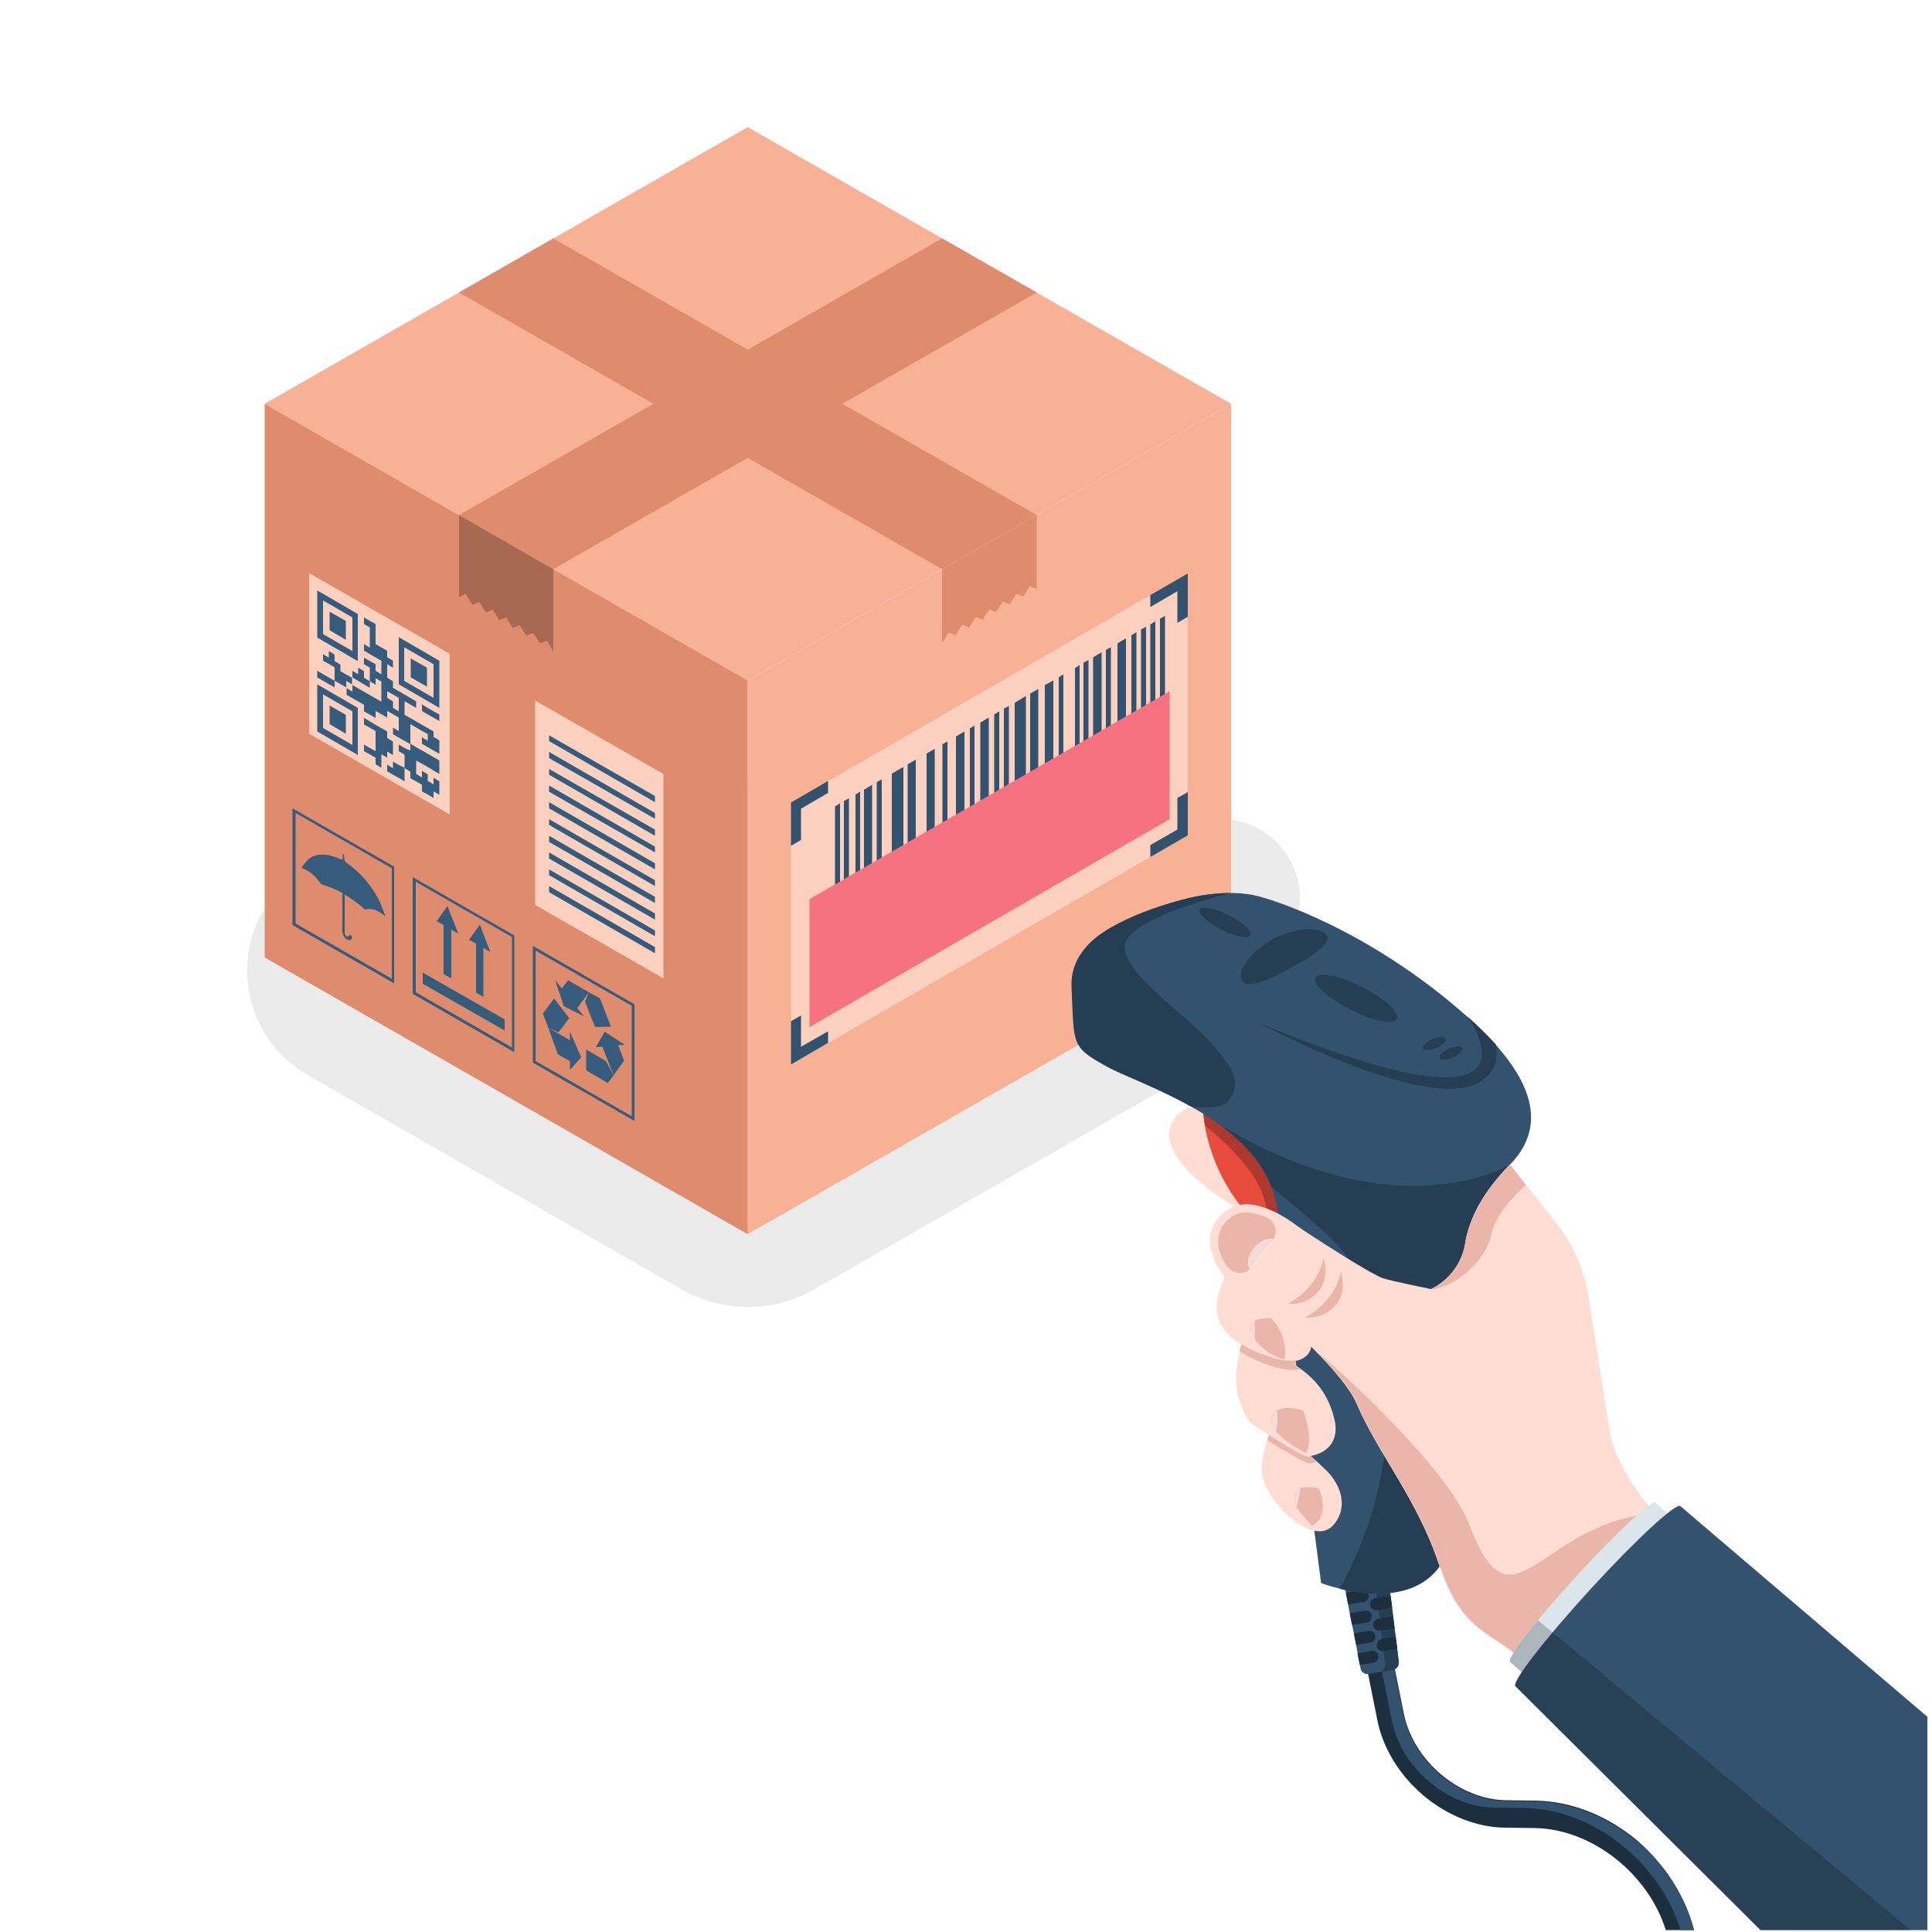
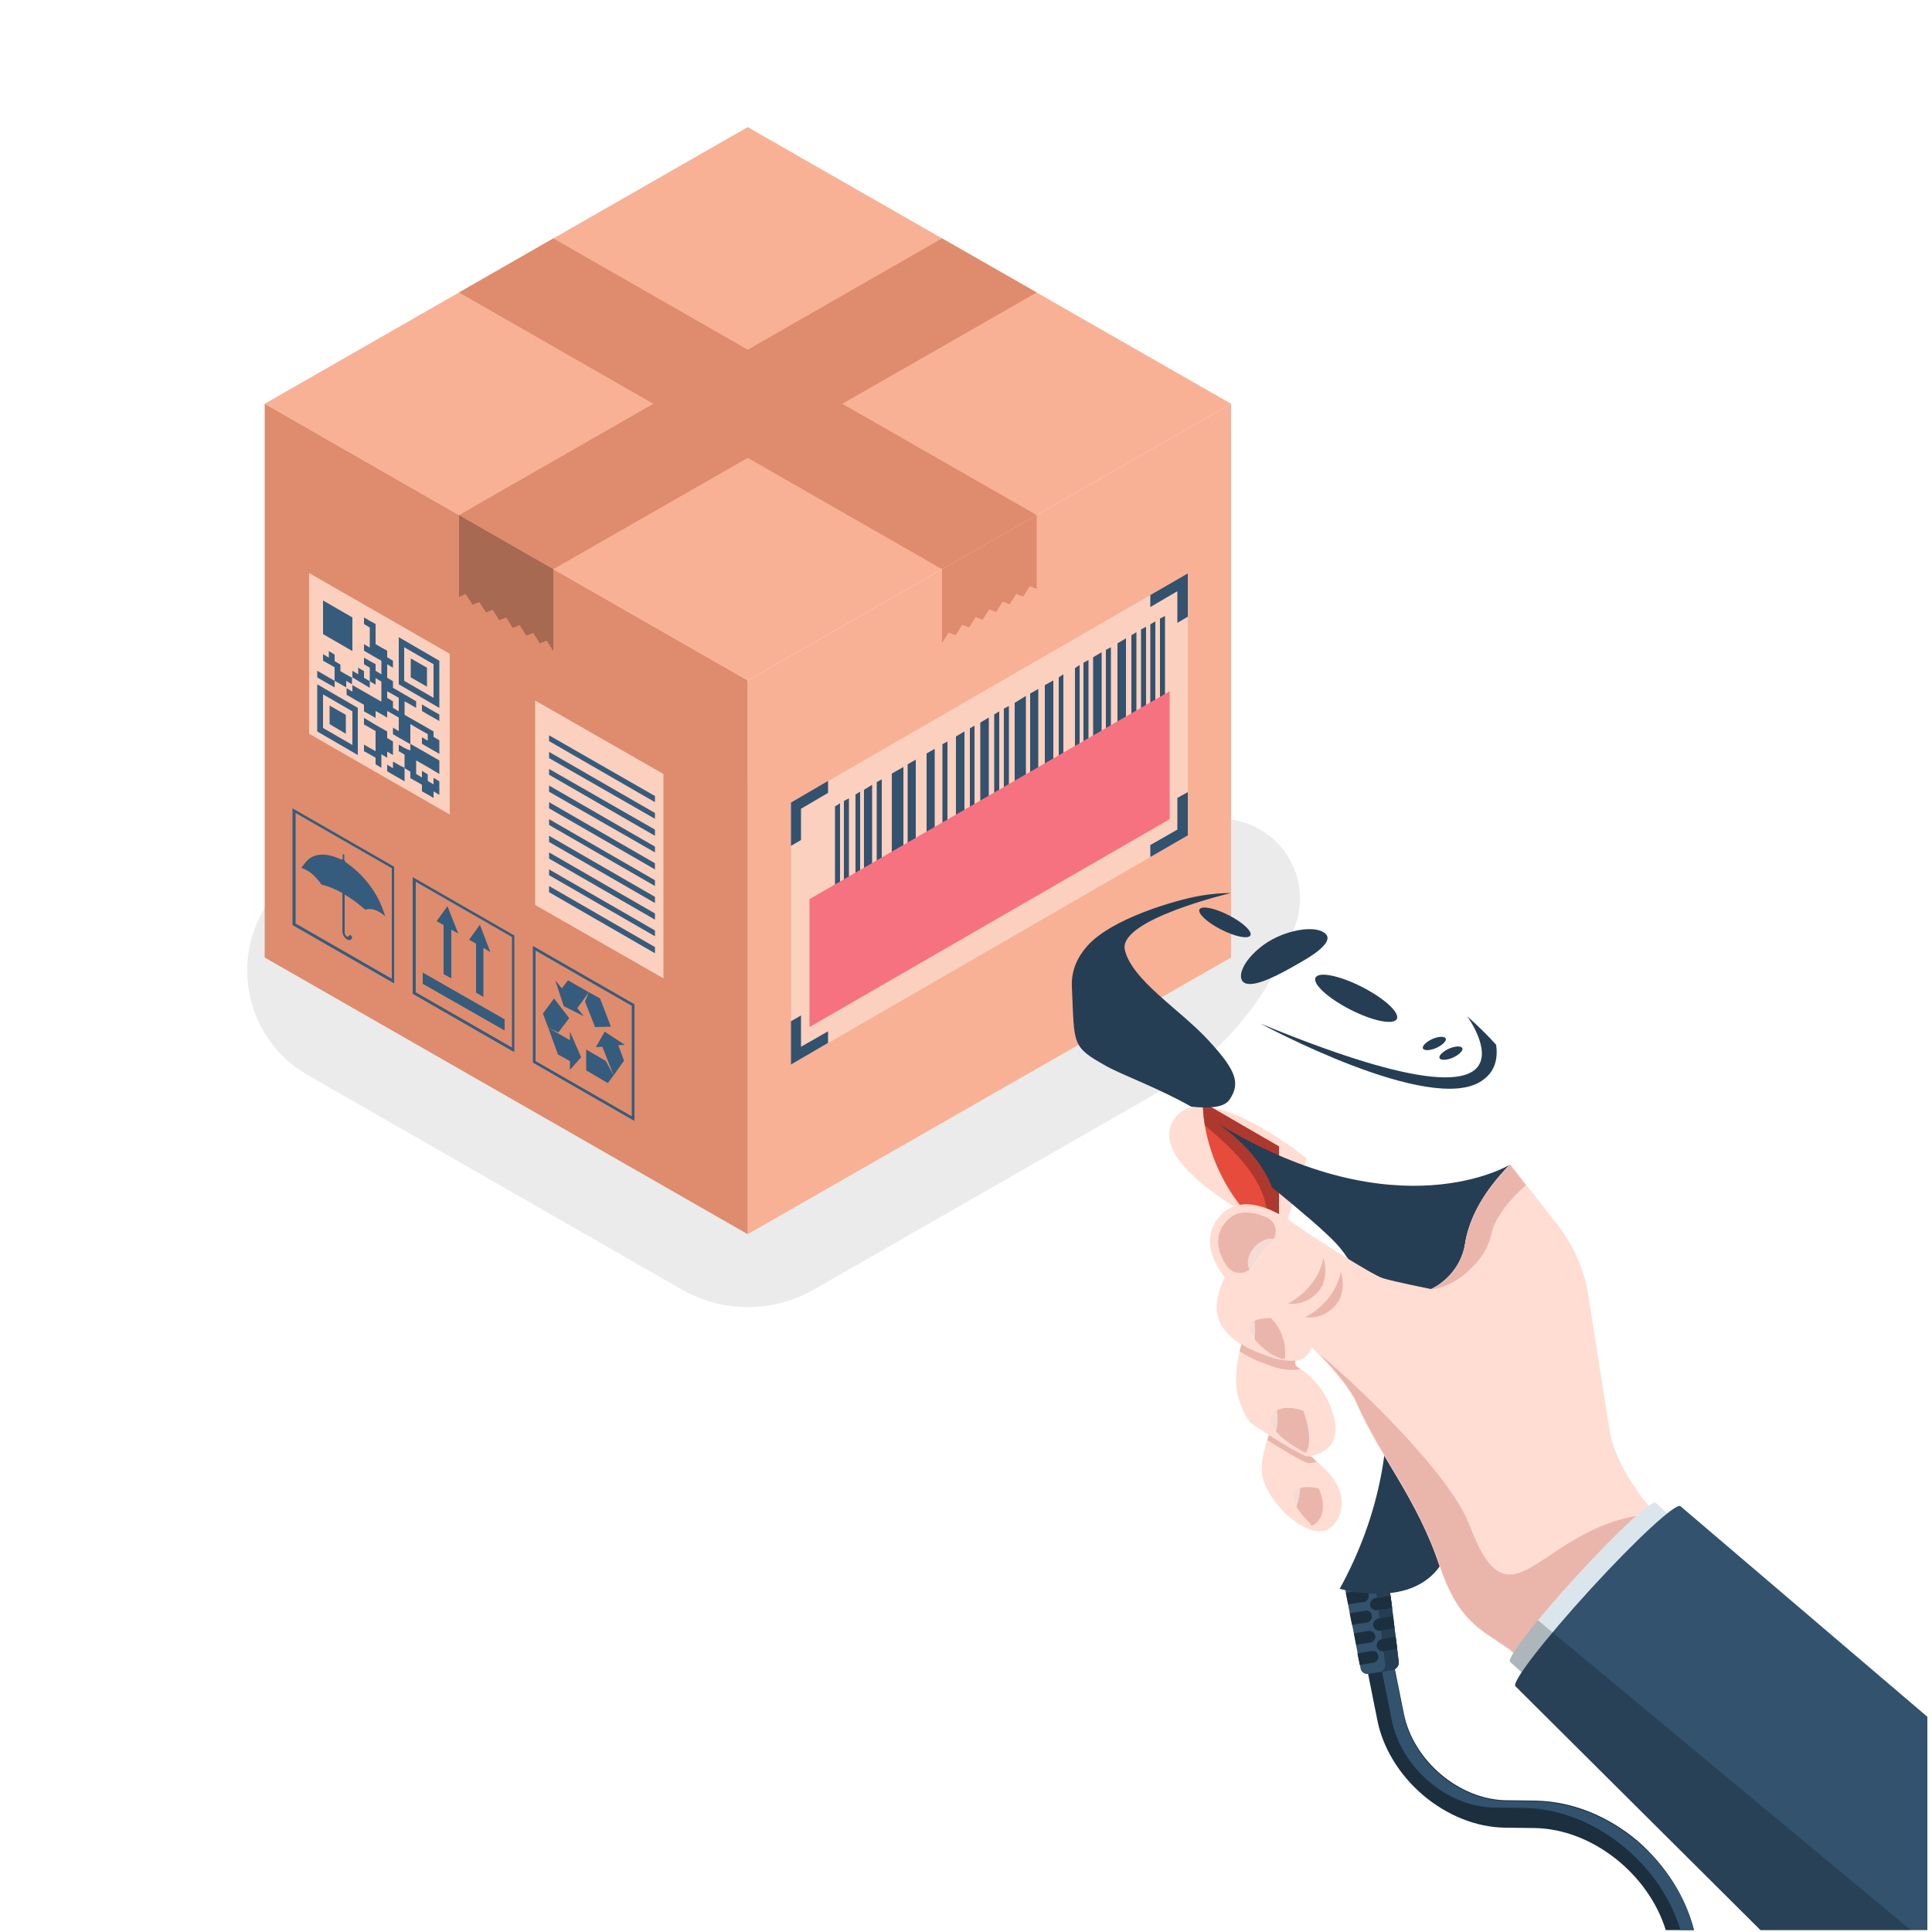
<svg xmlns="http://www.w3.org/2000/svg" version="1.1" id="レイヤー_1" x="0px" y="0px" viewBox="0 0 500 500" style="enable-background:new 0 0 500 500;" xml:space="preserve">
  <style type="text/css">
	.st0{opacity:8.000000e-02;}
	.st1{fill:#F8B195;}
	.st2{fill:#FBD0BF;}
	.st3{fill:#DE8C6D;}
	.st4{fill:#355C7D;}
	.st5{fill:#A76952;}
	.st6{fill:#32526E;}
	.st7{filter:url(#Adobe_OpacityMaskFilter);}
	.st8{filter:url(#Adobe_OpacityMaskFilter_00000111154302473938566520000016253488059352897442_);}
	.st9{mask:url(#SVGID_1_);fill:url(#SVGID_00000023964824000499393870000016520613853812583615_);}
	.st10{fill:url(#SVGID_00000115489817626047317290000016666140425562053553_);}
	.st11{fill:#1C2F3E;}
	.st12{fill:#FFDDD2;}
	.st13{fill:#E74B3C;}
	.st14{fill:#AD382D;}
	.st15{fill:#263E53;}
	.st16{fill:#EAB6AC;}
	.st17{opacity:0.5;fill:#FFFFFF;}
	.st18{fill:#DBE6EC;}
	.st19{opacity:0.21;}
</style>
  <g>
    <path class="st0" d="M317.5,212l-216.2-17.1l-30.2,36.5c-12.3,14.9-8.2,37.2,8.5,46.8l96.8,55.5c10.6,6.1,23.7,6.1,34.3,0   l88.8-50.9c17.2-9.9,29.8-25.6,35.9-43.8C339.6,226.4,330.8,213.1,317.5,212z" />
    <g>
      <polygon class="st1" points="193.5,319.4 318.6,247.8 318.6,104.5 193.5,176.1   " />
      <polygon class="st2" points="204.7,207.7 307.4,148.4 307.4,216.2 204.7,275.5   " />
      <polygon class="st3" points="268.3,133.3 268.3,152.4 266.5,151.7 264.8,154.4 263,153.7 261.3,156.4 259.5,155.7 257.8,158.4     256,157.7 254.3,160.4 252.5,159.7 250.8,162.4 249,161.7 247.3,164.4 245.5,163.7 243.8,166.4 243.8,147.3   " />
      <polygon class="st1" points="193.5,176.1 318.6,104.5 193.5,32.9 68.5,104.5   " />
      <polygon class="st3" points="118.8,75.7 243.8,147.3 268.3,133.3 143.2,61.7   " />
      <polygon class="st3" points="143.2,147.3 268.3,75.7 243.8,61.7 118.8,133.3   " />
      <polygon class="st3" points="68.5,247.8 193.5,319.4 193.5,176.1 68.5,104.5   " />
      <g>
        <g>
          <path class="st4" d="M137.9,244.8l26.3,15.1v30.2L137.9,275V244.8z M163.5,260.3l-24.9-14.3v28.6l24.9,14.3V260.3z" />
          <g>
            <polygon class="st4" points="155.3,258.4 152.4,256.8 151.4,259.2 154,265.8 158.1,265.7      " />
            <g>
              <polygon class="st4" points="147.5,276.9 150.4,273.6 147.5,267 147.5,269.2 141.9,266 144.4,272.9 147.5,274.6       " />
              <polygon class="st4" points="144.5,267.2 147.3,263.5 143.4,258.4 140.5,262.3 141.9,266       " />
            </g>
            <g>
              <polygon class="st4" points="151.7,271.6 151.7,277 157.3,280.3 158.8,278.3 156.8,274.6       " />
              <polygon class="st4" points="154.2,271 155.9,270.9 158.8,278.3 161.5,274.5 160,270.5 161.7,270.4 156.5,267       " />
            </g>
            <polygon class="st4" points="143.7,253.7 145.9,260.4 151.1,263 149.4,260.9 152.4,256.8 147,253.7 145.4,255.8      " />
          </g>
        </g>
        <g>
          <path class="st4" d="M106.8,227l26.3,15.1v30.2l-26.3-15.1V227z M132.5,242.5l-24.9-14.3v28.6l24.9,14.3V242.5z" />
          <polygon class="st4" points="109.4,251.7 130.6,263.8 130.6,266.7 109.4,254.6     " />
          <g>
            <polygon class="st4" points="121.4,243.2 124.2,239.3 126.9,246.4 125.1,245.3 125.1,258 123.2,256.9 123.2,244.2      " />
            <polygon class="st4" points="113,238.4 115.8,234.5 118.6,241.6 116.8,240.6 116.8,253.2 114.8,252.1 114.8,239.4      " />
          </g>
        </g>
        <g>
          <path class="st4" d="M75.7,209.2l26.3,15.1v30.2l-26.3-15.1V209.2z M101.4,224.7l-24.9-14.3V239l24.9,14.3V224.7z" />
          <path class="st4" d="M80.9,221.7c2.9-1.3,5.9,0.1,7.6,0.8c0-0.2,0-0.2,0.1-0.1l0.1-0.1v-1.1c0-0.3,0.4-0.1,0.4,0.2v1.1l0.1,0.2      c0.2,0.1,0.1,0.1,0.1,0.3c1.3,1,4.6,3.1,7.6,7.9c1.4,2.2,2.1,4.1,2.8,6.2c-1.8-1.4-3.2-2.2-5.2-1.7c-1.7-1.5-3.5-2.8-5.3-3.9      c0,1.2,0,8.8,0,9.9c0,0.4,0.4,1,0.7,1c0.2,0,0.4-0.1,0.5-0.3c0.1-0.4,0.8,0.2,0.7,0.6c-0.4,1.4-2.5,0.1-2.5-1.8c0-1,0-8.9,0-9.8      c-1.8-1-3.6-1.7-5.4-2.2c-1.9-2.6-3.3-3.6-5.2-4.3C78.8,223.5,79.5,222.4,80.9,221.7z" />
        </g>
      </g>
      <polygon class="st5" points="143.2,147.3 143.2,168.5 141.5,165.8 139.7,166.5 138,163.8 136.2,164.5 134.5,161.8 132.7,162.5     131,159.8 129.2,160.5 127.5,157.8 125.8,158.5 124,155.8 122.3,156.5 120.5,153.7 118.8,154.5 118.8,133.3   " />
    </g>
    <g>
      <polygon class="st2" points="171.7,253.2 138.5,234.2 138.5,181.3 171.7,200.3   " />
      <g>
        <g>
          <polygon class="st4" points="169.5,207.6 142.1,191.8 142.1,190.3 169.5,206     " />
        </g>
        <g>
          <polygon class="st4" points="169.5,211.9 142.1,196.2 142.1,194.6 169.5,210.4     " />
        </g>
        <g>
          <polygon class="st4" points="169.5,216.3 142.1,200.5 142.1,199 169.5,214.7     " />
        </g>
        <g>
          <polygon class="st4" points="169.5,220.6 142.1,204.9 142.1,203.3 169.5,219.1     " />
        </g>
      </g>
      <g>
        <g>
          <polygon class="st4" points="169.5,225 142.1,209.2 142.1,207.6 169.5,223.4     " />
        </g>
        <g>
          <polygon class="st4" points="169.5,229.3 142.1,213.5 142.1,212 169.5,227.8     " />
        </g>
        <g>
          <polygon class="st4" points="169.5,233.7 142.1,217.9 142.1,216.3 169.5,232.1     " />
        </g>
      </g>
      <g>
        <g>
          <polygon class="st4" points="169.5,238 142.1,222.2 142.1,220.6 169.5,236.4     " />
        </g>
        <g>
          <polygon class="st4" points="169.5,242.3 142.1,226.5 142.1,225 169.5,240.8     " />
        </g>
        <g>
          <polygon class="st4" points="169.5,246.7 142.1,230.9 142.1,229.3 169.5,245.1     " />
        </g>
      </g>
    </g>
    <g>
      <polygon class="st2" points="80,189.9 80,148.3 116.4,169.2 116.4,210.8   " />
      <g>
        <g>
-           <path class="st4" d="M82.1,152.8v12.2l10.5,6.1v-12.2L82.1,152.8z M91.2,168.5l-7.6-4.4v-8.7l7.6,4.4V168.5z" />
+           <path class="st4" d="M82.1,152.8v12.2v-12.2L82.1,152.8z M91.2,168.5l-7.6-4.4v-8.7l7.6,4.4V168.5z" />
          <polygon class="st4" points="89.5,165.6 85.3,163.1 85.3,158.3 89.5,160.7     " />
        </g>
        <g>
          <path class="st4" d="M82.1,177.1v12.2l10.5,6.1v-12.2L82.1,177.1z M91.2,192.8l-7.6-4.4v-8.7l7.6,4.4V192.8z" />
          <polygon class="st4" points="89.5,189.9 85.3,187.4 85.3,182.6 89.5,185     " />
        </g>
        <g>
          <path class="st4" d="M103.2,164.9v12.2l10.5,6.1V171L103.2,164.9z M112.2,180.6l-7.6-4.4v-8.7l7.6,4.4V180.6z" />
          <polygon class="st4" points="110.5,177.7 106.3,175.3 106.3,170.4 110.5,172.8     " />
        </g>
        <g>
          <path class="st4" d="M103.2,192.7v1.7l1.5,0.9c0,1.2,0,2.3,0,3.5l1.5,0.9v1.7c1.1,0.6,2,1.1,3,1.7v1.7c1.1,0.6,2,1.1,3,1.7v-1.7      l1.5,0.9c0-1.2,0-2.3,0-3.5l-1.5-0.9v1.7l-1.5-0.9v-1.7l-1.5-0.9v1.7l-1.5-0.9c0-1.2,0-2.3,0-3.5c1.3,0.7,4.7,2.7,6,3.5      c0-1.2,0-2.3,0-3.5c-0.7-0.4-6.6-3.8-7.5-4.3v1.7C105.1,193.9,104.2,193.3,103.2,192.7z" />
          <path class="st4" d="M112.2,189.3c-1-0.6-6.6-3.8-7.5-4.3c0-1.2,0-2.3,0-3.5c1.1,0.6,2,1.1,3,1.7v-1.7c-2.1-1.2-3.9-2.3-6-3.5      v-1.7l-1.5-0.9c0-1.2,0-2.3,0-3.5l1.5,0.9V171l-1.5-0.9v-1.7c-1.1-0.6-2-1.1-3-1.7c0-1.8,0-3.3,0-5.2c-1.1-0.6-2-1.1-3-1.7v1.7      l1.5,0.9c0,1.9,0,3.4,0,5.2l-1.5-0.9v1.7c1.5,0.9,2.9,1.7,4.5,2.6c0,1.2,0,2.3,0,3.5l-1.5-0.9v-1.7c-1.1-0.6-2-1.1-3-1.7v1.7      l1.5,0.9c0,1.2,0,2.3,0,3.5l1.5,0.9v-1.7l1.5,0.9c0,1.9,0,3.4,0,5.2c-0.9-0.5-6.6-3.8-7.5-4.3v1.7l-1.5-0.9v1.7      c1.5,0.9,2.9,1.7,4.5,2.6v1.7c1.1,0.6,2,1.1,3,1.7V184c1.1,0.6,2,1.1,3,1.7V184c1.1,0.6,2,1.1,3,1.7c0,1.2,0,2.3,0,3.5l-1.5-0.9      v1.7c1.6,1,3,1.7,4.5,2.6c0-1.8,0-3.3,0-5.2c1.5,0.9,2.9,1.7,4.5,2.6v1.7l-1.5-0.9v1.7c1.7,1,2.8,1.6,4.5,2.6c0-1.2,0-2.3,0-3.5      l-1.5-0.9V189.3z M101.7,183.2v-1.7l-1.5-0.9v-1.7c1.1,0.6,2,1.1,3,1.7c0,1.2,0,2.3,0,3.5L101.7,183.2z" />
          <path class="st4" d="M109.2,182.3v1.7c1.6,1,3,1.7,4.5,2.6v-1.7C112,184,110.7,183.2,109.2,182.3z" />
          <path class="st4" d="M95.7,178v-1.7l-1.5-0.9v-1.7l-1.5-0.9v1.7l-1.5-0.9v1.7C92.8,176.3,94,177,95.7,178z" />
          <path class="st4" d="M100.2,194.5l1.5,0.9c0-1.2,0-2.3,0-3.5l-1.5-0.9v-1.7c-1.3-0.7-4.7-2.7-6-3.5v1.7c1.1,0.6,2,1.1,3,1.7      c0,1.9,0,3.4,0,5.2c-1.1-0.6-2-1.1-3-1.7v1.7c1.1,0.6,2,1.1,3,1.7v1.7l1.5,0.9c0-1.2,0-2.3,0-3.5l1.5,0.9V194.5z" />
          <path class="st4" d="M101.7,197.1v1.7l-1.5-0.9v1.7c1.6,1,3,1.7,4.5,2.6c0-1.2,0-2.3,0-3.5C103.6,198.2,102.7,197.7,101.7,197.1      z" />
          <path class="st4" d="M82.1,173.6v1.7c1.6,1,3,1.7,4.5,2.6v-1.7C85.1,175.3,83.8,174.6,82.1,173.6z" />
          <path class="st4" d="M91.1,177.1v-1.7c-1.1-0.6-2-1.1-3-1.7v-1.7l-1.5-0.9v-1.7l-1.5-0.9v1.7l-1.5-0.9v1.7c1.1,0.6,2,1.1,3,1.7      c0,1.2,0,2.3,0,3.5c1.1,0.6,2,1.1,3,1.7v-1.7L91.1,177.1z" />
        </g>
      </g>
    </g>
    <g>
      <g>
        <g>
          <polygon class="st6" points="207.3,217.4 204.7,218.9 204.7,207.7 214.3,202.1 214.3,205.2 207.3,209.3     " />
        </g>
        <g>
          <polygon class="st6" points="214.3,269.9 204.7,275.5 204.7,264.3 207.3,262.8 207.3,270.9 214.3,266.9     " />
        </g>
        <g>
          <polygon class="st6" points="307.4,216.2 297.7,221.8 297.7,218.7 304.7,214.7 304.7,206.5 307.4,205     " />
        </g>
        <g>
          <polygon class="st6" points="307.4,159.6 304.7,161.2 304.7,153 297.7,157.1 297.7,154 307.4,148.4     " />
        </g>
        <g>
          <polygon class="st6" points="217.4,260 216.1,260.8 216.1,208.7 217.4,207.9     " />
          <polygon class="st6" points="219.7,258.7 218.4,259.4 218.4,207.3 219.7,206.6     " />
          <polygon class="st6" points="222.6,248.2 221.4,248.9 221.4,205.6 222.6,204.9     " />
          <polygon class="st6" points="228.2,245 226.9,245.7 226.9,202.4 228.2,201.7     " />
          <polygon class="st6" points="252.2,231.1 251,231.8 251,188.5 252.2,187.8     " />
          <polygon class="st6" points="245.2,235.2 243.9,235.9 243.9,192.6 245.2,191.9     " />
          <polygon class="st6" points="225.7,246.4 223.6,247.7 223.6,204.4 225.7,203.1     " />
          <polygon class="st6" points="237,239.9 234.9,241.1 234.9,197.8 237,196.6     " />
          <polygon class="st6" points="241.9,237.1 239.8,238.3 239.8,195 241.9,193.8     " />
          <polygon class="st6" points="275.2,217.8 274,218.6 274,175.3 275.2,174.5     " />
          <polygon class="st6" points="279.4,215.4 278.2,216.1 278.2,172.9 279.4,172.1     " />
          <polygon class="st6" points="281.7,214.1 280.4,214.8 280.4,171.5 281.7,170.8     " />
          <polygon class="st6" points="287.5,210.8 286.2,211.5 286.2,168.2 287.5,167.5     " />
          <polygon class="st6" points="258.6,236.3 257.3,237 257.3,184.9 258.6,184.1     " />
          <polygon class="st6" points="261.1,234.8 259.8,235.5 259.8,183.4 261.1,182.7     " />
          <polygon class="st6" points="294.1,206.9 292.8,207.7 292.8,164.4 294.1,163.6     " />
          <polygon class="st6" points="296.6,205.5 295.3,206.2 295.3,162.9 296.6,162.2     " />
          <polygon class="st6" points="299,212.9 297.7,213.7 297.7,161.6 299,160.8     " />
          <polygon class="st6" points="301.5,211.5 300.2,212.2 300.2,160.1 301.5,159.4     " />
          <polygon class="st6" points="255.9,229 253.7,230.2 253.7,187 255.9,185.7     " />
          <polygon class="st6" points="249.6,232.6 247.4,233.9 247.4,190.6 249.6,189.3     " />
          <polygon class="st6" points="233.8,241.7 230.8,243.5 230.8,200.2 233.8,198.5     " />
          <polygon class="st6" points="268.7,221.6 266.6,222.8 266.6,179.5 268.7,178.3     " />
          <polygon class="st6" points="272.6,219.4 270.4,220.6 270.4,177.3 272.6,176.1     " />
          <polygon class="st6" points="285.1,212.1 282.9,213.4 282.9,170.1 285.1,168.8     " />
          <polygon class="st6" points="291.4,208.5 289.2,209.8 289.2,166.5 291.4,165.2     " />
          <polygon class="st6" points="265.5,223.4 262.6,225.1 262.6,181.9 265.5,180.1     " />
          <g>
            <path class="st6" d="M212.7,262.8c-0.7,0.4-1.2,0.4-1.6-0.1c-0.8-1-1-6.3,1.6-7.8c1.7-1,2.1,0.6,2.1,2.6       C214.8,259.5,214.4,261.8,212.7,262.8z M211.8,261.9c0.2,0.5,0.5,0.6,0.9,0.3c1.1-0.6,1.2-2.7,1.2-4c0-1.3-0.1-3.5-1.2-2.9       c-0.8,0.5-1,1.6-1.1,2.6C211.5,259.1,211.5,261.1,211.8,261.9z" />
          </g>
          <g>
            <path class="st6" d="M225,255.6c-0.7,0.4-1.2,0.4-1.6-0.1c-0.8-1-1-6.3,1.6-7.8c1.7-1,2.1,0.6,2.1,2.6       C227.2,252.4,226.7,254.6,225,255.6z M224.2,254.8c0.2,0.5,0.5,0.6,0.9,0.3c1.1-0.6,1.2-2.7,1.2-4c0-1.3-0.1-3.5-1.2-2.9       c-0.8,0.5-1,1.6-1.1,2.6C223.8,252,223.8,254,224.2,254.8z" />
          </g>
          <g>
            <path class="st6" d="M230.5,252.5c-0.7,0.4-1.2,0.4-1.6-0.1c-0.8-1-1-6.3,1.6-7.8c1.7-1,2.1,0.6,2.1,2.6       C232.7,249.2,232.2,251.5,230.5,252.5z M229.7,251.6c0.2,0.5,0.5,0.6,0.9,0.3c1.1-0.6,1.2-2.7,1.2-4c0-1.3-0.1-3.5-1.2-2.9       c-0.8,0.5-1,1.6-1.1,2.6C229.3,248.8,229.3,250.8,229.7,251.6z" />
          </g>
          <g>
            <path class="st6" d="M236,249.3c-0.7,0.4-1.2,0.4-1.6-0.1c-0.8-1-1-6.3,1.6-7.8c1.7-1,2.1,0.6,2.1,2.6       C238.1,246,237.7,248.3,236,249.3z M235.1,248.5c0.2,0.5,0.5,0.6,0.9,0.3c1.1-0.6,1.2-2.7,1.2-4c0-1.3-0.1-3.5-1.2-2.9       c-0.8,0.5-1,1.6-1.1,2.6C234.8,245.6,234.8,247.7,235.1,248.5z" />
          </g>
          <g>
            <path class="st6" d="M241.4,246.2c-0.7,0.4-1.2,0.4-1.6-0.1c-0.8-1-1-6.3,1.6-7.8c1.7-1,2.1,0.6,2.1,2.6       C243.6,242.9,243.2,245.2,241.4,246.2z M240.6,245.3c0.2,0.5,0.5,0.6,0.9,0.3c1.1-0.6,1.2-2.7,1.2-4c0-1.3-0.1-3.5-1.2-2.9       c-0.8,0.5-1,1.6-1.1,2.6C240.3,242.5,240.3,244.5,240.6,245.3z" />
          </g>
          <g>
            <path class="st6" d="M246.9,243c-0.7,0.4-1.2,0.4-1.6-0.1c-0.8-1-1-6.3,1.6-7.8c1.7-1,2.1,0.6,2.1,2.6       C249.1,239.7,248.7,242,246.9,243z M246.1,242.1c0.2,0.5,0.5,0.6,0.9,0.3c1.1-0.6,1.2-2.7,1.2-4c0-1.3-0.1-3.5-1.2-2.9       c-0.8,0.5-1,1.6-1.1,2.6C245.8,239.3,245.8,241.3,246.1,242.1z" />
          </g>
          <g>
            <path class="st6" d="M252.4,239.8c-0.7,0.4-1.2,0.4-1.6-0.1c-0.8-1-1-6.3,1.6-7.8c1.7-1,2.1,0.6,2.1,2.6       C254.6,236.6,254.1,238.8,252.4,239.8z M251.6,239c0.2,0.5,0.5,0.6,0.9,0.3c1.1-0.6,1.2-2.7,1.2-4c0-1.3-0.1-3.5-1.2-2.9       c-0.8,0.5-1,1.6-1.1,2.6C251.2,236.1,251.2,238.2,251.6,239z" />
          </g>
          <g>
            <path class="st6" d="M265,232.5c-0.7,0.4-1.2,0.4-1.6-0.1c-0.8-1-1-6.3,1.6-7.8c1.7-1,2.1,0.6,2.1,2.6       C267.2,229.3,266.8,231.5,265,232.5z M264.2,231.7c0.2,0.5,0.5,0.6,0.9,0.3c1.1-0.6,1.2-2.7,1.2-4c0-1.3-0.1-3.5-1.2-2.9       c-0.8,0.5-1,1.6-1.1,2.6C263.9,228.8,263.9,230.9,264.2,231.7z" />
          </g>
          <g>
            <path class="st6" d="M270.5,229.4c-0.7,0.4-1.2,0.4-1.6-0.1c-0.8-1-1-6.3,1.6-7.8c1.7-1,2.1,0.6,2.1,2.6       C272.7,226.1,272.2,228.4,270.5,229.4z M269.7,228.5c0.2,0.5,0.5,0.6,0.9,0.3c1.1-0.6,1.2-2.7,1.2-4c0-1.3-0.1-3.5-1.2-2.9       c-0.8,0.5-1,1.6-1.1,2.6C269.3,225.7,269.3,227.7,269.7,228.5z" />
          </g>
          <g>
            <path class="st6" d="M276,226.2c-0.7,0.4-1.2,0.4-1.6-0.1c-0.8-1-1-6.3,1.6-7.8c1.7-1,2.1,0.6,2.1,2.6       C278.2,222.9,277.7,225.2,276,226.2z M275.2,225.4c0.2,0.5,0.5,0.6,0.9,0.3c1.1-0.6,1.2-2.7,1.2-4c0-1.3-0.1-3.5-1.2-2.9       c-0.8,0.5-1,1.6-1.1,2.6C274.8,222.5,274.8,224.6,275.2,225.4z" />
          </g>
          <g>
            <path class="st6" d="M281.5,223c-0.7,0.4-1.2,0.4-1.6-0.1c-0.8-1-1-6.3,1.6-7.8c1.7-1,2.1,0.6,2.1,2.6       C283.7,219.8,283.2,222,281.5,223z M280.6,222.2c0.2,0.5,0.5,0.6,0.9,0.3c1.1-0.6,1.2-2.7,1.2-4c0-1.3-0.1-3.5-1.2-2.9       c-0.8,0.5-1,1.6-1.1,2.6C280.3,219.4,280.3,221.4,280.6,222.2z" />
          </g>
          <g>
            <path class="st6" d="M287,219.9c-0.7,0.4-1.2,0.4-1.6-0.1c-0.8-1-1-6.3,1.6-7.8c1.7-1,2.1,0.6,2.1,2.6       C289.1,216.6,288.7,218.9,287,219.9z M286.1,219c0.2,0.5,0.5,0.6,0.9,0.3c1.1-0.6,1.2-2.7,1.2-4c0-1.3-0.1-3.5-1.2-2.9       c-0.8,0.5-1,1.6-1.1,2.6C285.8,216.2,285.8,218.2,286.1,219z" />
          </g>
          <g>
            <path class="st6" d="M292.4,216.7c-0.7,0.4-1.2,0.4-1.6-0.1c-0.8-1-1-6.3,1.6-7.8c1.7-1,2.1,0.6,2.1,2.6       C294.6,213.4,294.2,215.7,292.4,216.7z M291.6,215.9c0.2,0.5,0.5,0.6,0.9,0.3c1.1-0.6,1.2-2.7,1.2-4c0-1.3-0.1-3.5-1.2-2.9       c-0.8,0.5-1,1.6-1.1,2.6C291.3,213,291.3,215.1,291.6,215.9z" />
          </g>
        </g>
      </g>
      <g>
        <defs>
          <filter id="Adobe_OpacityMaskFilter" filterUnits="userSpaceOnUse" x="209.5" y="178.9" width="93.1" height="86.9">
            <feFlood style="flood-color:white;flood-opacity:1" result="back" />
            <feBlend in="SourceGraphic" in2="back" mode="normal" />
          </filter>
        </defs>
        <mask maskUnits="userSpaceOnUse" x="209.5" y="178.9" width="93.1" height="86.9" id="SVGID_1_">
          <g class="st7">
            <defs>
              <filter id="Adobe_OpacityMaskFilter_00000096739836464364432360000014242193395284936586_" filterUnits="userSpaceOnUse" x="209.5" y="178.9" width="93.1" height="86.9">
                <feFlood style="flood-color:white;flood-opacity:1" result="back" />
                <feBlend in="SourceGraphic" in2="back" mode="normal" />
              </filter>
            </defs>
            <mask maskUnits="userSpaceOnUse" x="209.5" y="178.9" width="93.1" height="86.9" id="SVGID_1_">
              <g style="filter:url(#Adobe_OpacityMaskFilter_00000096739836464364432360000014242193395284936586_);">
						</g>
            </mask>
            <linearGradient id="SVGID_00000000206254738969722140000000995221951218764176_" gradientUnits="userSpaceOnUse" x1="242.402" y1="200.261" x2="270.529" y2="245.713">
              <stop offset="0" style="stop-color:#FFFFFF" />
              <stop offset="1" style="stop-color:#000000" />
            </linearGradient>
            <polygon style="mask:url(#SVGID_1_);fill:url(#SVGID_00000000206254738969722140000000995221951218764176_);" points="       302.7,178.9 302.7,212 209.5,265.8 209.5,232.7      " />
          </g>
        </mask>
        <linearGradient id="SVGID_00000159461420955496783010000006224810628626827962_" gradientUnits="userSpaceOnUse" x1="242.402" y1="200.261" x2="270.529" y2="245.713">
          <stop offset="0" style="stop-color:#F67280" />
          <stop offset="1" style="stop-color:#F67280" />
        </linearGradient>
        <polygon style="fill:url(#SVGID_00000159461420955496783010000006224810628626827962_);" points="302.7,178.9 302.7,212      209.5,265.8 209.5,232.7    " />
      </g>
    </g>
  </g>
  <g>
    <g>
      <g>
        <path class="st11" d="M438.4,499.5h-7.3c-4.5-14.5-19-26.1-33.8-26.4l-7.8-0.1c-7.4-0.1-14.9-3.1-21.2-8.4     c-6.2-5.3-10.5-12.3-11.9-19.7l-2.4-12l6.9-1.4l2.4,11.9c2.4,12.2,14.3,22.3,26.4,22.5l7.8,0.1c9.3,0.2,18.6,3.9,26.4,10.5     C431.1,482.8,436.2,490.9,438.4,499.5z" />
      </g>
      <path class="st6" d="M438.4,499.5h-3.5c-2.4-7.9-7.3-15.3-14.1-21.1c-7.8-6.6-17.2-10.4-26.4-10.5l-7.8-0.1    c-12.1-0.2-23.9-10.3-26.4-22.5l-2.6-13l3.2-0.6l2.4,11.9c2.4,12.2,14.3,22.3,26.4,22.5l7.8,0.1c9.3,0.2,18.6,3.9,26.4,10.5    C431.1,482.8,436.2,490.9,438.4,499.5z" />
      <path class="st12" d="M338.2,299.8c0,0-26.7-21.5-34.3-10.2c-8.6,12.7,28.2,29.6,28.2,29.6L338.2,299.8z" />
      <path class="st13" d="M331,320.3l-2-1.2c-9.8-5.6-17.7-20.8-17.7-33.8l0,0l19.7,11.4V320.3z" />
      <path class="st14" d="M331,296.7v23.6c0,0-3.4-2.5-3.3-2.8c2.5-13.3-15.7-25.5-15.9-26.4c-0.3-1.9-0.5-3.9-0.5-5.8L331,296.7z" />
      <g>
        <path class="st6" d="M359.3,408.7c1.1,8.6,1.6,12.6,1.6,12.6c-0.1-0.5,0.7,5.1,1.1,8.8c0.1,1-0.6,1.9-1.6,2.1l-6.2,1     c-1,0.2-2-0.5-2.1-1.5c-0.8-4.3-2.9-15-2.8-14.3c0,0-1.4-7.3-1.3-6.8L359.3,408.7z" />
        <path class="st15" d="M359.3,408.7c1.1,8.2,1.6,12.2,1.6,12.6c0,0,0.7,5.3,1.1,8.8c0.1,1-0.6,1.9-1.6,2.1l-3.5,0.6     c1-0.2,1.7-1.1,1.6-2.1c-0.4-3.3-1.1-8.3-1.1-8.8c0-0.1-0.5-4-1.6-12.6L359.3,408.7z" />
        <g>
          <path class="st11" d="M354.2,412.8c0.1,0.4,0,0.8-0.3,1.2c-0.2,0.3-0.6,0.6-1,0.6l-4,0.6l-0.6-3l4.1-0.7      C353.3,411.4,354.1,412,354.2,412.8z" />
          <path class="st11" d="M355,418.1c0.1,0.4,0,0.8-0.3,1.2c-0.2,0.3-0.6,0.6-1,0.6l-3.8,0.6l-0.6-3l3.9-0.6      C354.1,416.6,354.9,417.2,355,418.1z" />
        </g>
        <path class="st11" d="M359.9,413l0.4,3.1l-3.9,0.6c-0.4,0.1-0.8,0-1.2-0.3c-0.3-0.2-0.6-0.6-0.6-1c-0.1-0.8,0.4-1.6,1.3-1.8     L359.9,413z" />
        <g>
          <path class="st11" d="M355.9,423.3c0.1,0.4,0,0.8-0.3,1.2c-0.2,0.3-0.6,0.6-1,0.6l-3.6,0.6l-0.6-3l3.7-0.6      C355,421.9,355.7,422.5,355.9,423.3z" />
        </g>
        <path class="st11" d="M360.5,418.3l0.4,3.1l-3.7,0.6c-0.4,0.1-0.8,0-1.2-0.3c-0.3-0.2-0.6-0.6-0.6-1c-0.1-0.8,0.4-1.6,1.3-1.8     L360.5,418.3z" />
        <g>
          <path class="st11" d="M356.7,428.5c0.1,0.4,0,0.8-0.3,1.2c-0.2,0.3-0.6,0.6-1,0.6l-3.5,0.6l-0.6-3l3.6-0.6      C355.8,427.1,356.6,427.7,356.7,428.5z" />
        </g>
        <path class="st11" d="M361.2,423.6l0.4,3.1l-3.5,0.6c-0.4,0.1-0.8,0-1.2-0.3c-0.3-0.2-0.6-0.6-0.6-1c-0.1-0.8,0.4-1.6,1.3-1.8     L361.2,423.6z" />
      </g>
      <g>
-         <path class="st6" d="M378.8,325.1c0.4-7.1,3.3-14.7,12-23.7c11.7-12.1,2.9-25.9-11.1-38.3c-25.3-22.5-50.6-30.5-55.1-31.4     c-4.7-1-9.7-0.6-14,0.1c-6.7,1.2-23.1,6.1-29.3,13c-2.5,2.8-4.2,6.3-4,10.6c0.7,15.1-0.2,15.4,8.9,20.5     c9.1,5.1,42.6,14.5,44.5,38.7s11.2,95.1,11.2,95.1s31.4,12.1,34.3-15.4C379.3,366.9,378.2,334.2,378.8,325.1z" />
        <path class="st15" d="M383.5,279.7c-13.2,9.1-57.3-14.8-57.3-14.8c78.1,32.2,53.8-1.5,53.5-1.9c2.7,2.4,5.3,4.9,7.5,7.4     C387.7,274.1,386.9,277.4,383.5,279.7z" />
        <path class="st15" d="M318.2,284.6c-1.4,2-5,2.3-9.9,1.8h0c-8.9-5-17.9-8.2-22-10.5c-9.1-5.1-8.2-5.4-8.9-20.5     c-0.2-4.3,1.5-7.8,4-10.6c6.2-7,22.5-11.8,29.3-13c2.5-0.4,5.2-0.7,7.9-0.7c-0.4,0.1-29.2,6.9-27.5,14.7     c1.8,7.9,14.5,15.6,21.7,23.5C320.1,277.2,321,280.4,318.2,284.6z" />
        <path class="st15" d="M390.8,301.4c-8.7,9-11.6,16.6-12,23.7c-0.5,9.1,0.5,41.8-2.4,69.3c-2.3,20.9-20.9,18.9-29.7,16.8     c21.7-39.4,10.5-77.1-0.9-89.4c-3.1-3.3-9.5-8.7-16.6-14.5c-2.6-6.7-7.8-12.1-13.8-16.4C361.9,319.1,390.8,301.4,390.8,301.4z" />
        <ellipse transform="matrix(0.454 -0.891 0.891 0.454 -39.676 412.744)" class="st15" cx="317" cy="238.8" rx="2.1" ry="7.4" />
        <ellipse transform="matrix(0.454 -0.891 0.891 0.454 -38.608 453.785)" class="st15" cx="351" cy="258.4" rx="3.3" ry="11.8" />
        <path class="st15" d="M336.5,249.1c-5.5,3.2-10.9,6-13.7,5.5c-2.8-0.4-2.2-4.8,3.1-9.2c5.3-4.5,13.6-6,16.5-4.2     C345.5,242.9,342,246,336.5,249.1z" />
        <path class="st15" d="M372.5,270.8c-1.5,0.9-3.3,1.2-4,0.8s-0.1-1.4,1.4-2.3c1.5-0.9,3.3-1.2,4-0.8S374,269.9,372.5,270.8z" />
        <path class="st15" d="M376.8,273.3c-1.5,0.9-3.3,1.2-4,0.8c-0.7-0.4-0.1-1.4,1.4-2.3s3.3-1.2,4-0.8S378.3,272.4,376.8,273.3z" />
      </g>
      <g>
        <path class="st12" d="M339.3,348.7c-0.3,2-2.3,3.3-4.1,3.5c-2.5,0.3-5.6-0.6-6.7-1c-1.8-0.7-15.6-4.5-13.4-15.2     c2.2-10.7,11.8-17,14.4-18.5l2.3,14l1.2,0.8C340.1,338.1,339.9,344.3,339.3,348.7z" />
        <path class="st12" d="M328.8,370.1c0,0-3,7.7-2.1,11.9c1,4.2,3.7,7.2,5.2,8.9c1.5,1.7,9.4,8.8,13.5,3.4c4.1-5.4,0.3-10.9-1-12.5     c-1.3-1.6-5.2-5-5.2-5L328.8,370.1z" />
        <path class="st12" d="M339.2,376.8c-0.5,0.1-0.9,0.1-1.1,0c-1.8-0.3-13.3-7.6-14.3-8.5c-0.9-0.8-1.9-2.4-3.1-5.9     c-2.4-7.1,1.3-16.5,1.3-16.5l12.2-0.1l1.3,7.7c4.5,3,8.4,7,10,14.5C346.6,374.4,341.7,376.4,339.2,376.8z" />
        <path class="st16" d="M328.9,341.1c0,0-5.2-0.2-5.4,2.3c-0.2,2.5,3.3,5.9,6,7.3c2.7,1.4,3,1,3,1S333.6,345.8,328.9,341.1z" />
        <path class="st16" d="M337.3,365.1c0,0-6.7-2.5-8.2,1.7c-1.5,4.1,8.8,9.2,8.8,9.2S340.3,373.6,337.3,365.1z" />
        <path class="st16" d="M339.6,394.8c-0.3,0.2-0.5-0.5-0.7-0.7c-3.1-3.1-5-6-3.8-8c1.4-2.1,6.2-0.9,6.2-0.9     S344.6,392.2,339.6,394.8z" />
        <path class="st16" d="M331.8,331.5c-0.5-0.3-3.9-2.3-7.7-3.1c0.3,0,4.4,0.3,7.4,1.6L331.8,331.5z" />
        <path class="st16" d="M336.5,354.3c-0.3,0.1-0.6,0.1-0.9,0.2c-2.5,0.3-5.6-0.6-6.7-1c-0.9-0.4-4.7-1.5-8.1-3.8     c0.2-0.7,0.3-1.3,0.5-1.8c3.1,1.9,6.4,2.9,7.2,3.2c1,0.4,4.1,1.3,6.6,1l0.2,1.4C335.7,353.8,336.1,354.1,336.5,354.3z" />
        <path class="st16" d="M340.8,378.3c-0.5,0.2-0.9,0.3-1.3,0.3c-0.5,0.1-0.9,0.1-1.1,0c-1.2-0.2-6.6-3.5-10.4-5.9     c0.2-0.5,0.3-0.9,0.4-1.3c3.8,2.4,8.6,5.3,9.8,5.5c0.2,0,0.6,0,1.1,0C339.2,376.8,339.9,377.4,340.8,378.3z" />
        <path class="st16" d="M330,320.6c-1.7,0.4-3.7,0.7-5.6,0.6c0.8-0.7,1.6-1.3,2.3-1.8c1-0.2,2-0.4,2.9-0.7L330,320.6z" />
        <path class="st17" d="M324.7,341.9c0.1,1.4,0.2,3.1,0,4.9c-0.8-1.1-1.3-2.3-1.2-3.3C323.5,342.7,324,342.2,324.7,341.9z" />
        <path class="st17" d="M330.5,365.1c0.2,1.7,0.2,3.6-0.3,5.4c-1-1.2-1.5-2.5-1.1-3.7C329.4,366,329.9,365.4,330.5,365.1z" />
        <path class="st17" d="M336.5,385.1c-0.1,1.5-0.4,3.2-1,4.9c-0.9-1.5-1.1-2.9-0.4-3.9C335.4,385.6,335.9,385.3,336.5,385.1z" />
      </g>
      <path class="st12" d="M498.8,449.2v50.3h-39.4c-26.1-27.8-66.9-71.3-68.7-72.5c-7.7-5.4-13.3-7.2-18.2-21.8    c-5.7-17.3-15.8-28.8-21.5-42.1c-3.1-7.1-17.8-21.5-24.9-25s-17.5-14.4-10.8-22.9c6.7-8.5,18.7,0.8,20.6,2.2    c1.9,1.4,19,12.5,22,13.4c2.9,0.9,12.4,2.8,12.4,2.8s7.8-3.2,9-12.6c1.2-6,4.4-12.4,11.5-19.7l12.3,15.7c4.2,5.4,7,11.8,8,18.5    c2.1,13.3,5.4,35,5.8,36.5c0.5,2.1,4.5,16.6,23.6,30.5C449.9,409.4,475.3,430,498.8,449.2z" />
      <path class="st16" d="M429.2,396L396,432.2c-3-3.1-4.9-5-5.2-5.3c-7.7-5.4-13.3-7.2-18.2-21.8c-5.7-17.3-15.8-28.8-21.5-42.1    c-1.4-3.2-5.2-8-9.7-12.6c5.1,3.9,33.5,29.8,38.9,44.3c11,29,17.8,0,46.7-2.9C427.3,391.9,428,393.4,429.2,396z" />
      <path class="st16" d="M394.9,306.7c-2.8,2.5-8,7.7-9,12.9c-1.5,7.3-10,13.8-15.6,14.1c0,0,7.8-3.2,9-12.6    c1.2-6,4.4-12.4,11.5-19.7L394.9,306.7z" />
      <path class="st16" d="M324.2,327.6c1.9-2.9,3.5-4.6,4.9-6.2c1.9-2.1,1.1-5.4-1.4-6.4c-2.2-0.9-3.9-1.2-5.2-1.2    c-2.3,0-4.1,0.9-5.5,2.7c-1.6,2-2.1,4.2-1.5,6.8c0.3,1.4,1,2.9,1.9,4.2C319,330,322.6,330.1,324.2,327.6z" />
      <path class="st17" d="M329.7,320.7c-0.1,0.3-0.3,0.5-0.5,0.7c-1.4,1.6-3,3.4-4.9,6.2c-0.2,0.4-0.5,0.7-0.9,0.9    c-0.9-1.4-0.5-3.8,1.2-5.7C326.1,321.1,328.2,320.2,329.7,320.7z" />
      <path class="st16" d="M333.3,337.4c8.4-4.6,9.2-11.9,9.2-11.9s1.7,5.1-1.2,8.6C337.9,338.2,333.3,337.4,333.3,337.4z" />
      <path class="st16" d="M337.8,340.9c8.4-4.6,9.2-11.9,9.2-11.9s1.7,5.1-1.2,8.6C342.4,341.8,337.8,340.9,337.8,340.9z" />
    </g>
    <g>
      <path class="st18" d="M390.8,430l7.4,6.8l20-11.1l23-25.1l-12.7-11.7c-0.9-0.9-10.1,7.6-20.5,19    C397.5,419.3,389.9,429.2,390.8,430z" />
      <path class="st6" d="M498.8,444.3v55.2h-43.2l-63.4-63.1c-1.1-1,7.6-12.2,19.4-25.1s22.2-22.5,23.3-21.5L498.8,444.3z" />
    </g>
    <path class="st19" d="M494.5,499.5h-38.9l-63.4-63.1c-0.3-0.3,0.3-1.6,1.6-3.6l-3-2.7c-0.6-0.6,2.3-4.8,7.2-10.8L494.5,499.5z" />
  </g>
</svg>